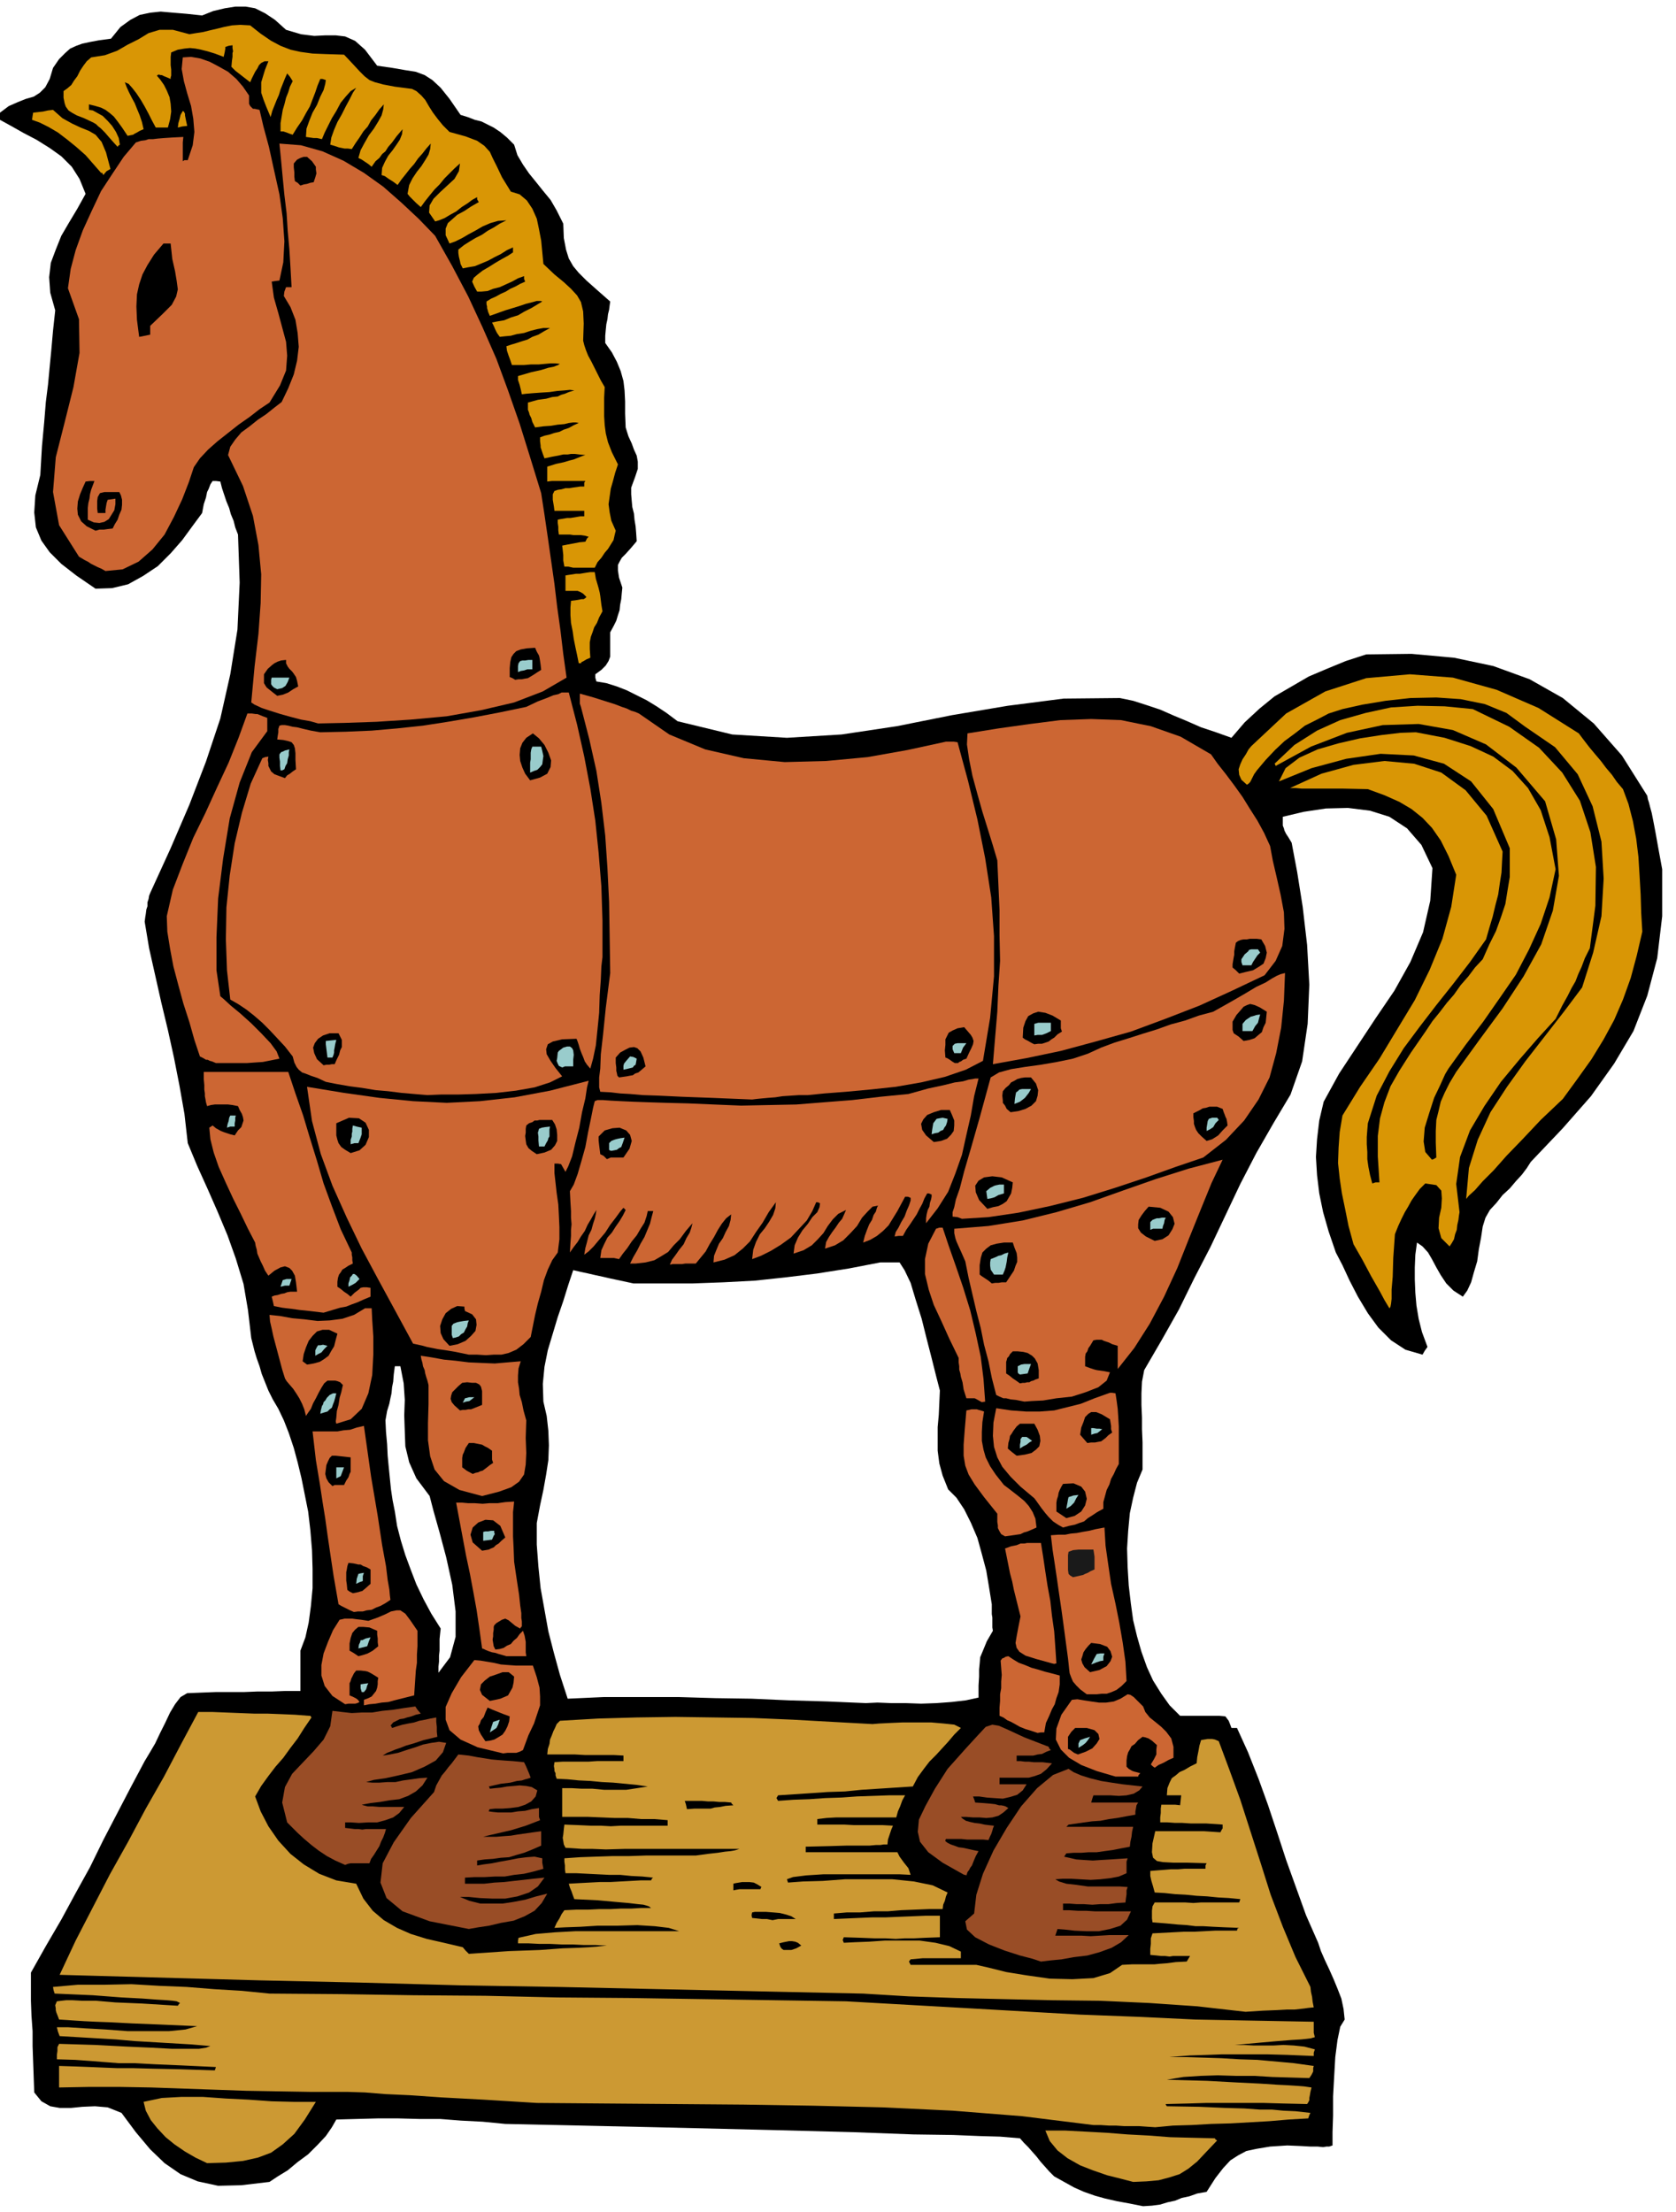
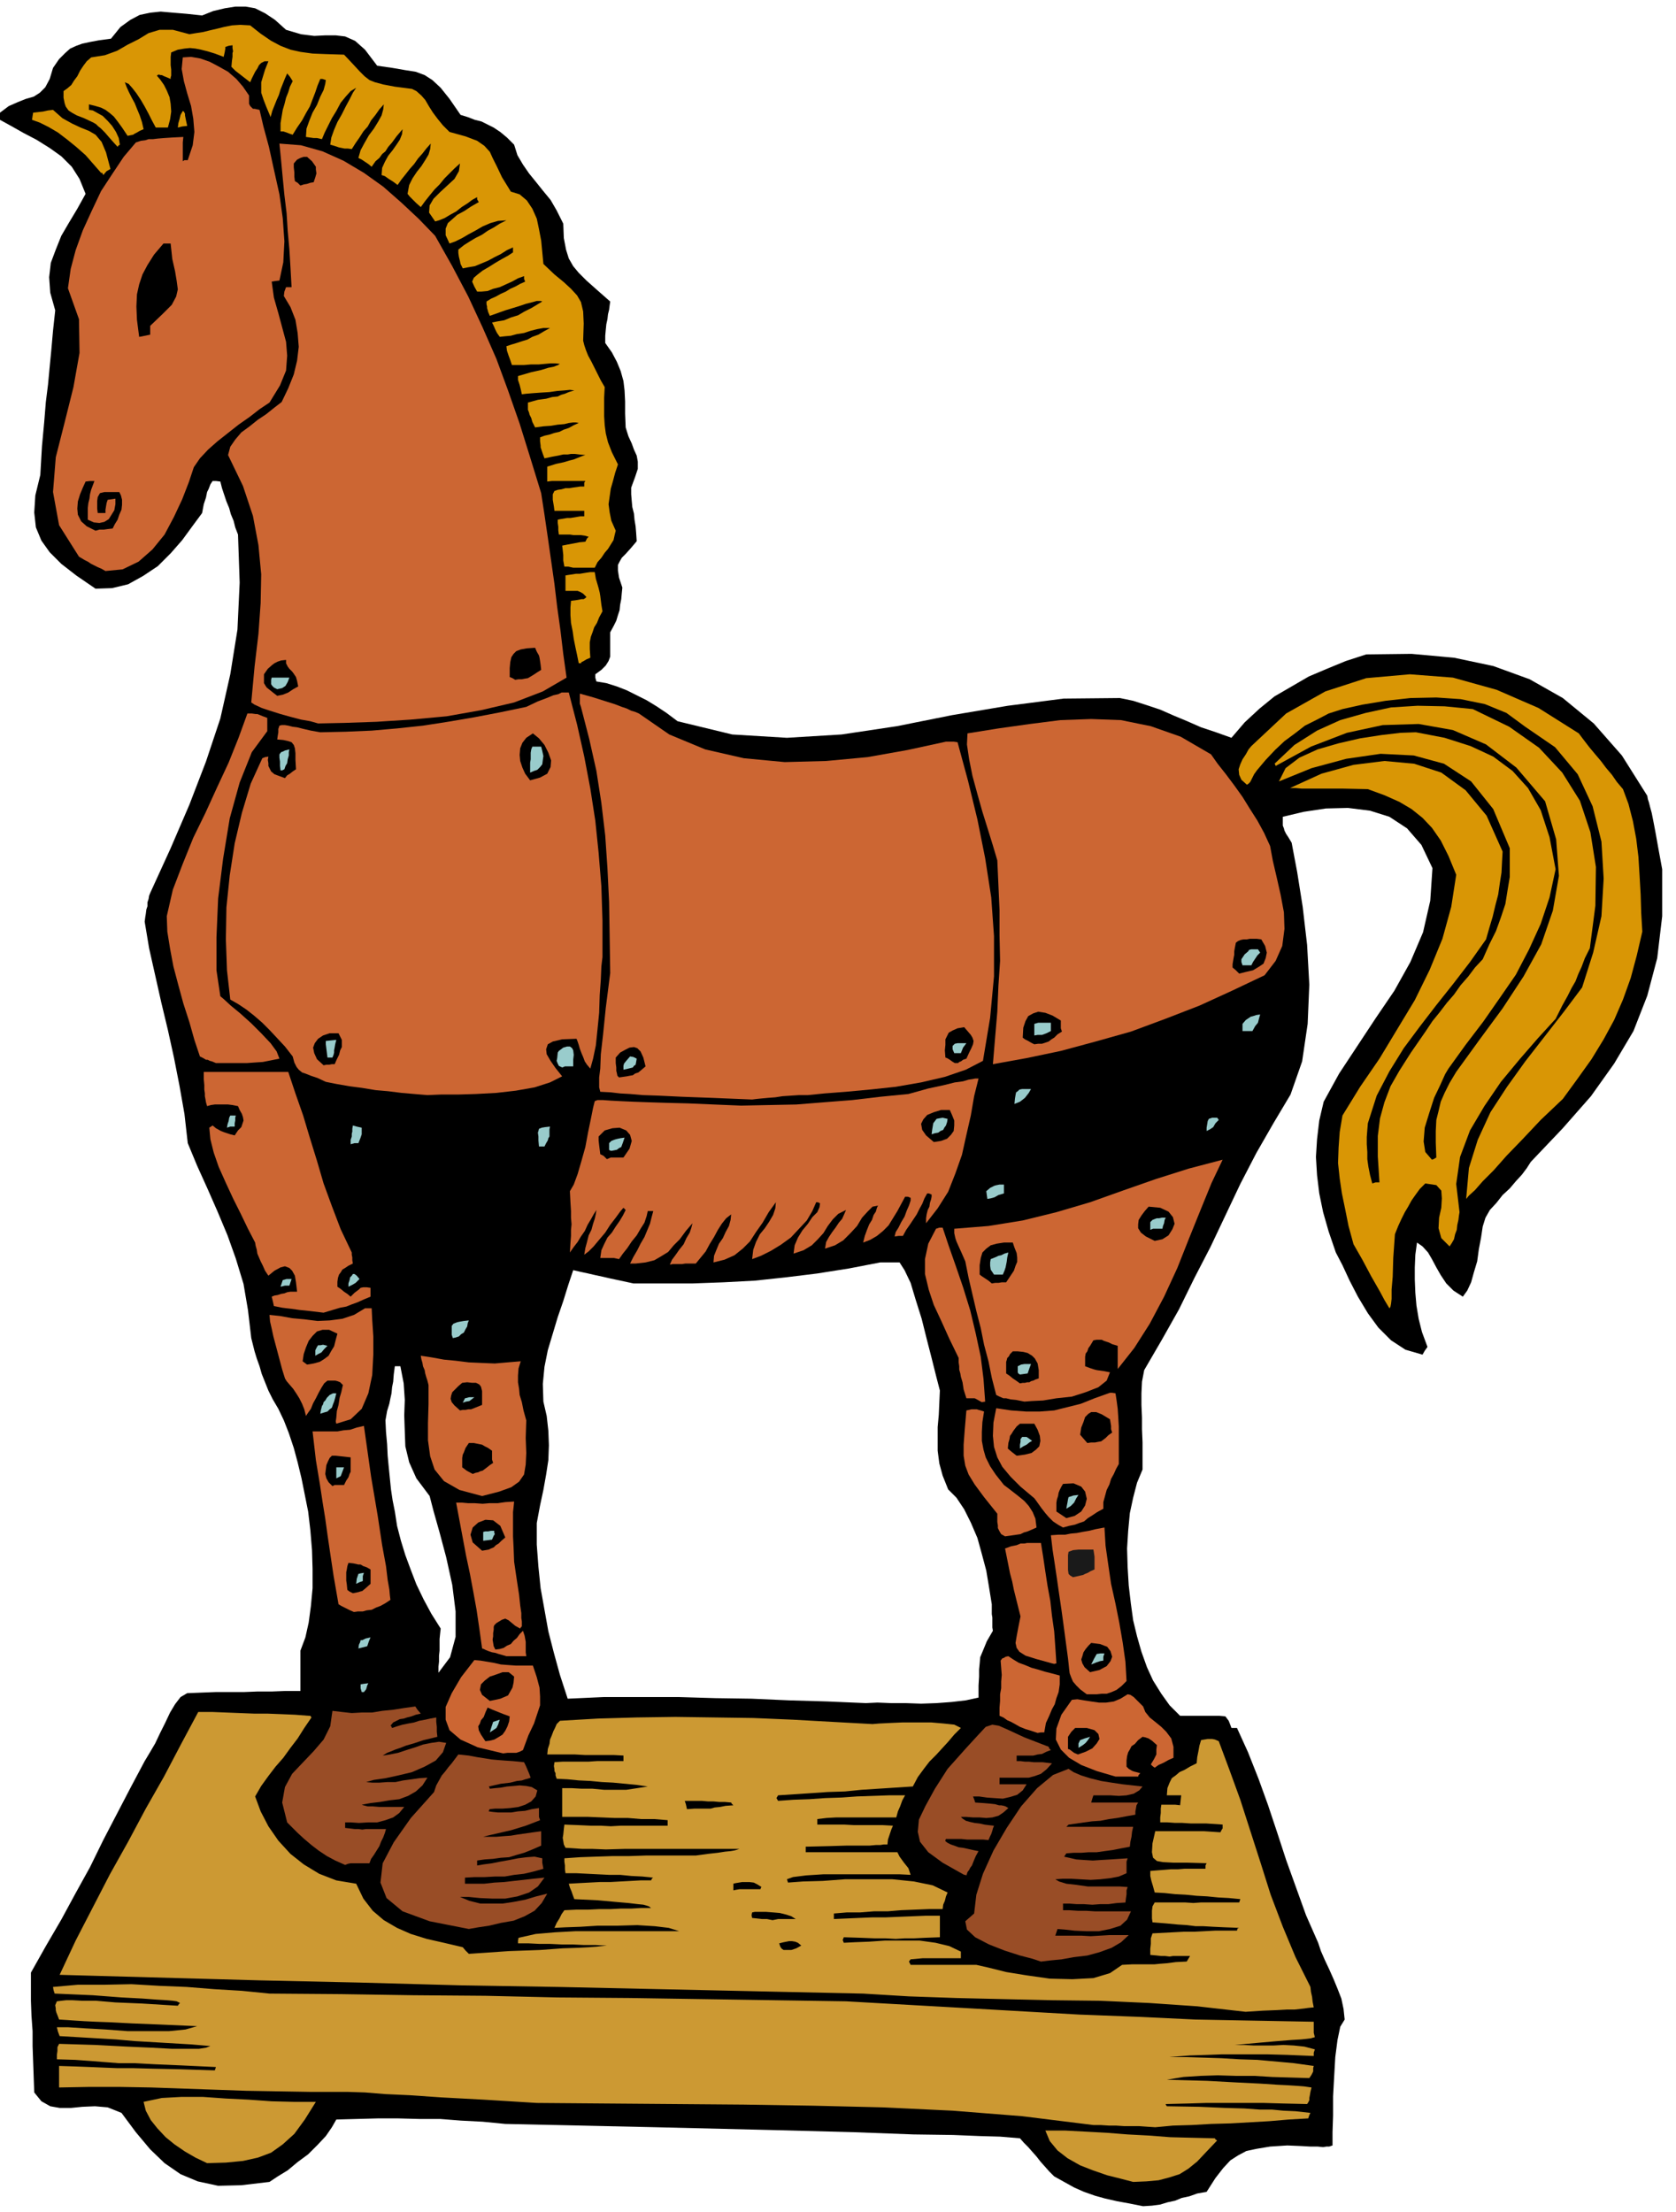
<svg xmlns="http://www.w3.org/2000/svg" width="490.455" height="647.129" fill-rule="evenodd" stroke-linecap="round" preserveAspectRatio="none" viewBox="0 0 3035 4005">
  <style>.brush1{fill:#000}.pen1{stroke:none}.brush3{fill:#994d26}.brush4{fill:#c63}.brush5{fill:#9cc}.brush7{fill:#d99605}</style>
  <path d="m2070 3995-25-5-22-4-22-5-18-5-20-7-18-8-18-10-18-10-9-9-8-9-8-9-7-9-8-9-7-8-8-8-7-8-36-3-36-1-49-2-72-1-107-4-151-4-208-5-273-6-41-4-39-2-38-3h-38l-38-1h-37l-38 1-37 1-8 14-11 16-15 16-17 17-19 14-18 15-18 11-15 10-51 6-42 1-37-8-31-13-29-20-26-25-26-31-26-35-25-10-23-2-23 1-20 2h-21l-17-3-16-9-13-16-1-28-1-28-1-28v-27l-2-28-1-27v-51l27-48 28-48 26-48 26-47 24-49 25-48 25-48 25-47 9-15 10-17 9-19 9-18 9-19 9-15 10-13 12-7 25-1 26-1h51l25-1h26l25-1h27v-73l9-24 6-27 4-30 3-32v-35l-1-34-3-36-4-34h157l4 26 7 27 8 26 10 27 10 26 13 27 14 26 17 27-1 9-1 10v21l-1 9v11l-1 9v11l21-28 10-37v-46l-6-48-11-50-12-45-11-39-7-27-24-32-13-29-7-29-1-27-1-29 1-28-2-30-6-31h-10l-2 15-1 13-2 10-1 11-2 9-2 10-4 13-3 17 1 21 2 22 1 21 2 21 2 20 2 20 3 20 4 20H558l-6-30-6-30-7-29-7-26-9-27-9-23-10-21-10-17-8-16-6-15-6-15-4-14-5-14-4-13-3-12-3-12-6-51-8-47-14-46-15-42-18-43-18-41-19-42-17-41-6-53-9-51-10-51-11-50-12-50-11-49-11-49-8-48 1-8 1-6 1-8 2-6v-7l2-6 1-6 2-5 37-81 34-79 30-78 26-78 18-80 13-81 4-85-3-87-5-13-3-12-5-12-3-11-5-12-4-12-4-12-3-12-8-1h-6l-4 6-3 8-3 6-2 10-4 12-3 16-17 23-19 26-21 24-23 23-27 18-27 15-29 7-30 1-35-24-27-21-21-21-15-21-10-24-3-27 2-31 9-37 3-52 4-43 3-37 4-32 3-32 3-31 3-34 4-37-9-32-2-28 3-26 9-24 10-25 14-24 15-25 15-27-11-27-14-22-19-19-21-15-24-15-23-12-23-13-20-11v-13l16-12 16-7 15-6 14-4 11-7 10-10 8-15 6-20 11-16 11-11 9-8 11-5 11-4 14-3 16-3 22-3 17-21 18-13 17-9 19-4 19-2 23 2 24 2 28 3 20-8 21-5 19-3h19l17 3 18 9 18 12 20 18 27 8 24 3 20-1h19l17 2 18 8 18 16 22 29 28 4 23 4 19 3 16 6 14 9 15 14 16 20 20 29 13 4 13 5 12 3 12 6 10 5 12 8 12 10 13 13 6 19 10 17 11 16 13 16 12 15 14 17 11 19 12 24 1 26 4 21 5 16 8 14 10 12 14 14 18 16 25 22-1 7-1 8-2 8-1 9-2 9-1 10-1 11v13l12 17 9 17 7 17 5 18 2 17 1 20v22l1 25 5 16 6 13 4 11 5 11 2 11v13l-5 15-7 19v12l1 12 1 11 3 12 1 11 2 12 1 12 1 15-11 13-9 10-7 7-4 7-3 6v10l2 13 6 18-1 10-1 11-2 10-1 10-3 9-3 10-5 10-6 11v44l-3 8-5 8-8 8-11 8v6l2 7 18 3 19 6 18 7 18 9 18 9 18 11 18 12 20 15 99 24 99 6 99-6 100-15 100-20 101-17 101-13 102-1 24 5 25 8 24 8 25 11 24 10 25 11 27 9 28 10 24-28 27-25 27-22 31-18 31-18 33-14 34-14 37-12 82-1 77 7 71 15 66 24 60 34 56 46 51 58 46 73 1 6 2 6 2 8 3 11 3 15 4 21 5 28 7 38v85l-9 76-18 68-25 64-35 59-42 59-51 58-58 61-7 11-9 12-11 12-11 13-13 12-11 14-12 13-8 14-5 16-3 20-4 21-3 22-6 20-5 18-7 15-8 11-17-11-13-13-10-15-8-14-8-15-7-12-10-11-10-7-3 22-1 23v22l1 24 2 23 4 24 6 24 10 27-5 7-4 7-31-9-26-17-23-23-19-26-18-30-15-29-13-28-12-23-13-38-10-35-7-34-4-33-2-33 2-32 4-34 8-34 28-51 33-50 33-50 34-50 29-52 23-54 13-57 4-59-20-42-26-30-32-21-35-11-40-5-40 1-40 6-38 9v16l2 5 1 4 3 6 4 6 6 10 10 53 10 63 8 69 4 72-3 71-10 68-21 60-31 52-31 54-29 56-27 57-27 57-29 56-28 57-31 55-32 55-4 21-1 21v21l1 23v21l1 24v49l-10 24-7 27-6 28-3 32-2 32 1 34 2 33 4 34h-252l-5-31-5-30-8-30-8-29-12-28-12-24-14-21-15-15-10-25-6-22-3-23v-43l2-22 1-22 1-22-7-27-8-32-9-35-9-36-11-35-9-30-11-23-9-14h-35l-57 11-57 9-57 7-56 6-57 3-55 2h-108l-14-3-14-3-14-3-13-3-14-3-13-3-14-3-13-3-9 27-9 29-10 29-9 30-9 30-6 30-3 31 1 32 6 26 3 27 1 26-1 27-4 26-5 28-6 28-6 32v39l3 40 4 39 7 39 7 39 10 39 11 40 14 43 66-3h134l67 2 66 1 68 3 69 2 70 3 21-1 24 1h27l28 1 28-1 27-2 26-3 23-5v-22l1-16v-13l1-10 1-12 5-12 7-17 11-19-1-6v-18l-1-6v-18h252l4 29 7 29 8 28 10 28 11 24 15 24 15 21 19 19h71l11 1 3 4 3 4 2 5 3 8h10l20 44 19 48 17 47 17 51 16 49 18 50 18 50 22 50 5 15 7 16 8 17 8 18 7 17 7 18 4 19 2 19-8 13-5 24-4 31-2 35-2 36v35l-1 30v24l-3 1-3 1h-5l-6 1-10-1h-13l-18-1-24-1-31 2-24 4-19 4-15 8-14 9-13 14-14 18-16 25-17 3-14 5-14 3-12 5-14 3-13 4-15 2-16 1z" class="pen1 brush1" />
  <path d="m2052 3951-23-6-24-6-26-9-23-9-23-13-18-14-14-17-8-19h36l38 2 37 2 38 3 38 2 39 3 39 1 42 1 1 2 3 2-19 20-17 18-16 13-16 10-19 6-19 5-22 2-24 1zm-1677-34-21-10-19-11-19-13-16-13-15-16-12-15-9-17-4-16 33-7 36-2h38l42 3 41 2 42 3 40 1h40l-20 32-19 26-21 19-21 15-24 9-27 6-31 3-34 1zm1717-65-15-1-14-1h-27l-15-1h-13l-15-1h-13l-129-16-126-10-126-6-126-3-126-2-125-1-126-1-124-1-97-6-75-4-58-4-44-2-37-3-31-1h-66l-60-1-58-1-58-2-57-2-57-2-57-1h-56l-54 1v-39l31 1 26 1 23 1 25 1h29l37 1 48 1 63 2 1-3 1-3-63-3-47-2-37-2h-29l-26-2-25-2-28-2-33-1v-8l1-7v-7l3-6 66 2 57 3 45 2 37 2h48l13-2 8-3-35-3-34-2-34-2-34-2-34-3-34-2-34-2-34-2-3-8-2-8h21l31 2 36 2 40 3h75l30-3 21-6-68-3-50-2-38-2-27-1-21-1-16-1-14-1-16-1-3-8-2-5-1-4v-3l-1-6 3-7 8-1 9-1h11l18 1h25l35 3 48 2 65 4 2-3 2-2-6-3-7-1-11-1-17-1-27-2-38-2-52-4-69-3-2-6-1-6 45-4h48l49-1 51 3 49 2 50 4 50 3 50 5 130 1 131 2 130 1 131 3 130 1 131 2 130 2 131 2 106 6 106 6 105 6 105 6 105 4 106 5 106 2 108 2v20l2 8-4 1-3 1-8 1-10 1-17 1-25 2-34 3-44 4h16l18 1h36l18-1 19 1 19 2 19 5-2 6v6l-48-2-37-1h-81l-26 1-32 1-38 3h31l33 1 31 1 33 2 32 1 33 3 33 3 36 5-1 4v6l-3 6-4 6-34-1-33-1-33-2h-33l-33-1-31 1-31 2-30 5 73 2 55 3 41 2 30 2 20 1 16 1 13 1 14 2-2 8-1 6-1 5v4l-2 4-2 3-44-1-35-1h-104l-32 1-41 1v1l2 3 59 1 46 2 35 1 28 2h22l21 2 22 1 27 3-2 4-2 6-35 2-35 3-35 2-35 2-36 1-35 2-34 1-32 3zm164-209-88-10-87-6-88-4-87-1-88-2-86-2-86-3-83-5-184-4-183-4-182-4-181-3-182-5-181-4-181-5-181-5 29-62 31-60 31-60 33-59 32-60 33-58 31-59 31-58h25l25 1 25 1 26 1h24l26 1 24 1 26 2h2l2 3-13 19-12 19-13 17-13 18-14 16-13 17-13 18-11 19 10 27 14 27 18 26 22 24 24 19 28 17 31 12 36 6 13 27 17 22 20 17 24 14 25 11 29 9 31 7 34 8 5 6 6 6 73-5 56-2 41-3 29-1 19-1 13-1 9-1 10-1-21-1h-21l-20-1h-20l-21-1h-19l-20-1h-19v-5l1-5 31-7 35-3 37-2h188l-19-6-25-3-32-2-35 1h-36l-32 2-28 1-19 1 4-9 5-8 4-8 5-7 21-1h22l20-1h21l19-1h19l17-1h18l-4-3-3-1-7-2-10-1-17-2-23-2-33-3-42-2-3-8-2-6-3-7-2-7 18-1 19-1 19-1h19l18-1 19-1 18-1h19l2-4 2-1-20-2-20-1-20-2h-20l-20-1-20-1-20-1h-19l-1-7v-7l-1-7v-6l29-2 29-1 30-1h30l30-1h90l22-3 18-2 13-2 10-1 6-1 4-1 3-1 3-1h-207l-35 1-25-1h-18l-15-1-15-1-3-6-1-6-1-6 1-6 1-10 1-8 26 1 22 1h18l18 1 18-1h85v-10l-24-2h-24l-24-2h-24l-24-1-24-1h-47v-52h17l18 1h20l21 2h40l20-3 19-3-21-3-21-2-21-2-20-1-21-2-21-1-20-2-20-1-2-6v-4l-2-4v-3l-1-6 1-7 15-1h47l15-1h48v-10l-18-1h-52l-18-1h-50l1-10 3-9 1-8 3-7 3-8 3-6 3-7 6-6 69-4 70-2 70-1 71 1 70 1 71 3 72 4 73 4 12-1 20-1 23-1h51l23 2 19 2 12 6-12 12-11 13-11 12-11 12-12 12-10 13-11 15-9 17-31 2-31 2-31 2-30 3-31 1-30 2-30 2-30 2-3 5 3 5 28-2 29-1 28-2 30-1 28-2 29-1 29-1h29l-5 9-4 11-4 9-3 11h-108l-18 1-17 2v10h49l18 1h52l18 1-3 7-3 9-3 9-1 9h-7l-6 1h-8l-11 1h-41l-33 1-42 1v10h166l4 8 8 11 4 5 4 5 2 6 2 6-20-1h-138l-31 2-24 3-11 4 1 3 1 3 27-2 36-1 40-3h86l39 4 34 7 27 13-3 7-2 8-3 7-1 8h-25l-25 1-25 1-24 2h-25l-25 2h-24l-24 2v10l23-1 23-1 24-1h24l24-1 25-1 24-1h25v39l-27 1-20 1h-17l-16 1-18-1h-20l-25-1-31-1-2 5 2 5 20-1 26-1 29-2h62l29 4 25 6 21 10v12h-69l-11 1-11 1-3 4 3 6h119l22 5 32 8 37 6 42 6 41 1 38-2 30-9 22-15 19-1h40l10-1 13-1 15-2 20-1 3-5 3-5h-31l-6 1-8-1h-7l-9-1-11-1v-11l1-9v-10l3-9 19-1 19-1 19-1h19l19-1 19-1h39l1-4 3-1-27-1-21-1-17-1h-14l-16-2-16-1-21-2-25-2-1-7v-14l1-8 4-7h55l15 1 14-1h69l1-3 1-3-21-2-19-1-20-2-19-1-20-2-19-1-19-2-18-1-3-11-3-10-2-9v-9l12-1 13-1 12-1h13l12-1h38v-6l2-4-35-1h-25l-19-1-11-2-7-6-2-10 1-16 5-22h88l15 1 15 1 2-4 2-3v-7l-15-1-15-1h-28l-15-1h-13l-14-1h-13v-9l1-8v-8l1-7h25l9 1 1-9 1-9h-26l1-13 4-10 4-8 7-5 7-6 9-4 10-6 12-6 1-11 2-10 2-11 3-10 6-1 6-1h8l5 1 7 3 19 51 20 55 18 56 19 59 18 57 22 58 23 55 27 54 1 9 2 9 1 9 2 10-10 1-7 1-9 1-9 1h-14l-18 1-25 1-31 2z" class="pen1" style="fill:#c93" />
  <path d="m1885 3552-15-5-23-6-28-9-28-11-25-13-15-14-3-15 16-14 4-34 12-38 19-42 24-41 26-39 29-33 29-24 28-11 9 6 14 6 16 5 20 5 19 3 20 3 18 2 18 2-6 7-10 6-13 3-14 1-15-1h-31l-2 6-2 7h85l-3 5-1 6-1 5v6l-17 3-16 3-15 2-15 3-15 1-15 2-14 2-14 2-2 2-2 2h121l-2 9-1 9-2 9-1 9-16 3-15 3-15 2-14 2h-15l-13 1h-14l-13 1-2 3-2 3 9 2 13 3 14 1 16 1 15-1 17-1 15-1 16-1-2 6v21l-14 6-16 3-18 2-17 1-18-1-17-1h-16l-13 1 7 4 13 4 18 2 21 3h58l14 1-2 6v7l-1 7-1 8-16 1-15 2h-15l-14 1-15-1h-13l-13-1h-12v12h12l15 1h15l16 1h65l-7 15-12 11-19 6-20 4h-23l-21-1-18-2-13-1-2 6-2 6h47l17 1 17-1 17-1h35l-14 13-17 10-22 8-22 6-25 3-22 4-21 2-16 2z" class="pen1 brush3" />
  <path d="m1419 3531-3-2-1-1-2-3-2-6 8-2 10-2h5l6 1 5 2 6 5-9 5-9 3h-14z" class="pen1 brush1" />
  <path d="m849 3493-71-14-49-18-29-24-11-28 4-35 20-38 31-44 42-47 4-12 5-9 5-9 6-7 6-8 6-7 6-8 6-8 19 2 16 3 13 2 12 2 11 1 13 1 15 1 20 2 3 6 3 7 3 7 3 8-3 1-3 1-4 1-6 2-9 1-12 3-17 2-22 5 1 1 1 3 9-1 11-1 11-2 12-1 11-1 12 1 10 2 10 6-3 11-8 9-11 6-12 4-15 2-14 1h-13l-10 1-1 1-1 3 7 1 10 1h24l12-2 13-1 12-3 13-2v16l2 6-13 5-13 5-13 4-13 4-13 3-13 3-13 3-12 3h24l12-1 14-1 12-2 14-2 14-2 15-2v26l-16 7-15 6-14 4-13 4-15 1-14 2-15 1-14 2v9l12-2 15-2 15-3 17-3 15-3 16-2 14-1 14 3v8l2 11-18 5-17 4-18 2-17 3h-18l-18 1h-18l-18 1v11h35l18-2 18-1 17-2 18-2 18-2 20-2-12 16-16 11-21 7-22 4h-23l-23-1-20-2h-16l17 7 20 5h40l20-3 21-4 20-6 20-5-10 17-13 14-18 10-20 8-23 4-21 5-20 3-17 3z" class="pen1 brush3" />
  <path d="m1399 3477-10-2h-9l-9-1-9-1-1-5 1-5 5-1h20l13 1 12 1 12 3 9 3 8 5h-32l-10 2zm-71-54v-12l4-1 6-1 6-1h13l8 1 6 3 8 5-1 1-1 3h-38l-6 1-5 1z" class="pen1 brush1" />
  <path d="m1746 3395-39-22-26-19-15-19-4-18 2-22 12-25 17-31 23-36 33-37 22-24 14-15 12-4 12 2 18 8 28 13 44 17 1 3 3 3-8 3-8 4-8 1-8 2h-30v10h7l8 1h7l9 1h16l8 1 9 1-10 11-10 8-11 4-11 3h-53v12h49l-7 11-10 8-13 4-13 3-15-1-14-1-14-2h-11l2 5 2 6 15 1 12 1 9 1 7 2h4l5 1 3 1 5 3-9 8-9 6-11 3-11 1-12-1h-12l-12-1h-10l3 3 6 4 7 2 9 2 9 1 9 2 8 1 9 1-2 5-1 4-1 3-1 3-2 4-3 7-10-1h-29l-10-1h-28l-1 2v2l4 3 6 3 6 2 8 3 8 1 9 2 9 2 10 2-5 9-3 7-2 5-2 5-3 4-2 4-3 4-2 6-2-1h-2zm-1121-18-18-8-15-8-15-10-13-10-13-11-12-11-10-10-9-9-9-36 5-28 13-24 19-20 20-21 18-21 12-24 4-28 17 2 18 2 18-1h19l18-3 20-2 19-3 21-3 4 6 6 7-9 2-8 3-8 2-6 2-7 1-6 3-6 3-5 6h1l2 4 9-3 10-3 10-2 11-2 9-3 11-2 9-2 11-2v8l1 9v9l1 9-25 6-18 6-14 4-10 4-9 3-7 3-8 3-8 5 13-2 15-3 15-5 16-5 14-5 15-3 14-2 13 2-6 17-13 15-20 11-23 10-25 6-23 5-21 3-14 4 11 1h13l14-1h15l14-3 15-2 14-2 15-1-9 14-12 11-14 8-16 6-18 2-17 3-17 2-16 3 3 1 8 2h9l12 1h45l-9 11-11 8-14 5-15 4h-17l-16 1-14-1h-11v10l9 1 8 1h7l7 1 7-1h36l-2 7-3 8-4 8-3 8-5 8-5 8-5 7-3 8h-34l-5 1-5 2z" class="pen1 brush3" />
  <path d="m1244 3276-2-9-2-6h31l11 1h10l11 1h10l11 1 1 2 3 3-14 1-10 2-10 1-7 2h-29l-14 1z" class="pen1 brush1" />
  <path d="m2020 3217-34-10-28-11-22-13-15-15-9-18 1-20 9-25 19-27 10-1 12 2 13 2 14 2h13l14-2 12-5 13-8 5 1 6 4 7 7 10 10 4 10 8 10 10 8 11 9 9 9 9 12 4 15v20l-9 4-9 5-9 4-7 5-4-3-3-3 6-10 4-8v-9l1-8-9-8-6-4-6-2-5-1-8 6-6 7-6 4-3 6-3 5-2 7-1 8v11l4 4 5 3 2 1 3 1 4 1 7 2-3 3-1 3h-41z" class="pen1 brush4" />
  <path d="m1952 3177-7-3-4-3-4-3-3-1v-22l2-3 4-6 7-7h21l14 4 7 7 2 9-5 8-8 9-12 6-14 5z" class="pen1 brush1" />
  <path d="m911 3175-46-11-31-14-20-17-7-19v-23l11-25 17-29 24-31 11 1 12 2 12 2 13 3 13 1 14 1h31l7 21 5 19 1 16v16l-5 15-6 18-10 21-10 27-6 3-6 2h-16l-8 1z" class="pen1 brush4" />
  <path d="M1953 3165v-8l3-6 8-3 10-3-4 6-4 5-5 4-8 5z" class="pen1 brush5" />
  <path d="m879 3153-8-12-4-8-1-7 3-5 2-6 5-6 3-8 4-9 9 4 10 4 10 4 11 4-1 9-3 9-4 8-5 7-8 5-7 4-8 2-8 1z" class="pen1 brush1" />
  <path d="m1879 3138-12-4-10-3-10-4-7-4-9-5-7-3-7-5-7-3v-15l1-12v-12l2-11v-12l1-12-1-13-1-13 3-4 3-1 3-2 5-1 9 6 10 6 11 4 12 5 11 3 13 4 12 3 15 4v16l-2 14-4 11-3 11-5 9-5 12-6 13-3 17h-6l-6 1z" class="pen1 brush4" />
  <path d="m887 3137 3-10 3-9 6-2 6-2-3 9-3 6-6 4-6 4z" class="pen1 brush5" />
-   <path d="m625 3086-23-15-14-18-6-19v-19l4-21 8-21 9-21 12-19 5-1 4-1h14l7 1 9 1 13 2 17-6 14-6 10-5 10-2h7l9 6 9 12 13 19v28l-1 15v15l-2 14-1 15-1 15-1 15-12 3-12 3-12 3-11 3-12 1-11 2-11 1-10 2v-10l8-3 6-3 4-5 4-5 2-6 1-6v-6l1-6-8-5-5-3-6-3-4-1-9-1h-8l-4 5-3 6-2 4-1 4-2 4v22l5 2 4 2 2 1 3 2 2 2 2 3-4 2-4 1h-12l-6 1z" class="pen1 brush4" />
  <path d="m887 3080-14-11-4-9 2-10 7-7 9-7 12-4 11-4h11l4 3 6 5-1 11-2 9-4 7-4 7-7 3-7 3-9 2-10 2z" class="pen1 brush1" />
  <path d="m1968 3068-12-9-7-7-6-7-3-7-3-8-1-8-1-10-1-9-4-30-4-30-4-29-4-27-4-28-4-27-4-26-3-26 14-1h12l10-2 11-1 10-2 12-2 12-3 16-3 2 33 5 35 5 34 8 36 7 35 6 35 5 35 2 35-9 9-9 7-9 4-9 3h-9l-9 1h-18z" class="pen1 brush4" />
  <path d="m655 3064-2-7v-7l6-1 8-1-2 4-2 7-4 5h-4z" class="pen1 brush5" />
  <path d="m1974 3028-10-9-4-7-2-7 2-6 2-7 4-6 5-6 5-5 16 2 13 5 6 8 3 10-3 8-7 9-13 7-17 4z" class="pen1 brush1" />
  <path d="m1905 3012-29-8-19-6-11-7-5-7-2-9 2-12 3-16 4-20-4-16-4-16-4-16-3-15-4-15-3-15-3-15-3-15 11-4 10-2 7-3h7l5-1h25l4 25 4 27 4 26 5 27 3 27 4 28 2 28 2 30-4 1-4-1z" class="pen1 brush4" />
  <path d="m1976 3014 5-10 5-9 7-1h7l-2 6v7l-6 1-6 2-5 2-5 2z" class="pen1 brush5" />
  <path d="m649 2999-9-6-7-4v-13l2-10 3-9 5-6 6-5h9l11 1 14 6v7l1 7v7l1 7-10 8-9 5-9 3-8 2z" class="pen1 brush1" />
  <path d="m917 2999-7-2-7-2-6-2-6-1-6-2-5-2-4-2-3-1-5-36-5-34-6-33-6-32-7-33-6-32-6-32-6-32h11l11 1h12l14 1 12-1h15l14-2 16-1-1 10-1 9v44l1 20 1 26 5 34 4 26 2 19 2 14v9l1 6v9l-2 2-1 2-9-5-6-5-6-5-6-3-6 2-5 3-5 3-4 4-1 3v5l-1 6v6l-1 6 1 6 1 6 3 6 8-1 7-2 6-4 7-3 5-6 6-5 5-7 6-6 3 9 2 11v19l1 7h-36z" class="pen1 brush4" />
  <path d="m649 2985 1-7 2-4 1-4h3l6-3 9-2-3 7-3 9-8 2-8 2z" class="pen1 brush5" />
  <path d="m641 2919-7-3-4-2-4-2-2-1-6-3-5-3-9-52-6-40-5-34-4-29-5-31-5-33-7-42-6-52h45l11-2 12-1 12-4 13-3 13 92 12 71 8 53 7 38 3 25 3 17 1 11 1 8-9 6-9 5-8 3-8 4-9 1-7 2h-9l-7 1z" class="pen1 brush4" />
  <path d="m639 2885-6-3-4-3-1-10-1-7v-15l1-5 1-6 2-6 9 1 9 2h4l5 3 6 2 7 4v26l-9 8-6 5-4 1-3 1-5 1-5 1z" class="pen1 brush1" />
  <path d="m645 2868 1-9 3-9 4-1 6-1-2 6v9l-6 2-6 3z" class="pen1 brush5" />
  <path d="m1943 2856-5-3-3-3-1-7v-27l1-6 8-3 10-1h27l1 6 1 7v23l-7 3-5 3-5 2-4 2-9 2-9 2z" class="pen1" style="fill:#1a1a1a" />
  <path d="m873 2808-17-15-4-14 4-13 10-9 13-5 14 1 13 10 9 21-7 6-5 5-5 3-4 4-5 2-4 2-6 1-6 1z" class="pen1 brush1" />
  <path d="M875 2790v-16l4-1h5l5-1h6v3l1 3-2 3-3 7-8 1-8 1z" class="pen1 brush5" />
  <path d="m1820 2782-7-4-3-5-3-6v-5l-1-6v-15l-24-30-17-23-11-18-6-16-3-18v-20l2-27 3-35 5-1 4-1h10l3 1 4 1 6 2-3 19-1 18v16l3 16 4 14 8 16 10 15 15 19 8 6 9 7 9 7 11 9 8 9 7 11 5 12 2 16-9 4-7 3-7 2-6 3-7 1-7 1-7 1-7 1z" class="pen1 brush4" />
  <path d="m1925 2766-9-5-9-6-8-8-6-7-7-9-5-7-5-7-3-4-25-21-18-18-15-18-9-17-6-19-2-20 1-24 5-26 27 4 27 2h25l26-2 24-6 24-6 25-10 28-10h4l6 1 2 13 2 15 1 15 1 17v68l-5 9-4 9-5 9-3 10-5 10-3 11-3 11v12l-11 6-9 6-8 5-7 6-9 3-8 3-10 2-11 3z" class="pen1 brush4" />
  <path d="m1931 2749-9-6-9-6v-16l1-6 2-6 1-6 2-5 3-6 3-5 19-1 14 6 7 9 3 13-3 12-7 11-12 8-15 4z" class="pen1 brush1" />
  <path d="m1931 2732 1-6 1-5 1-6 1-4 9-3 9-1-4 6-4 8-6 6-8 5z" class="pen1 brush5" />
  <path d="m873 2709-41-11-28-16-17-21-8-24-4-29v-31l1-34v-35l-2-8-2-6-2-7-1-6-3-7-1-6-2-7-1-6 20 3 22 4 21 2 24 3 23 1 24 1 23-2 24-2-4 13-1 13v12l2 12 1 11 4 13 3 15 5 18-1 32 1 27-1 21-3 18-9 13-14 10-22 8-31 8z" class="pen1 brush4" />
  <path d="m602 2691-7-7-4-7-2-8 1-8 1-8 3-7 3-6 4-4h7l9 1 9 1 9 1v26l-2 4-2 6-4 6-4 8h-17l-4 2z" class="pen1 brush1" />
  <path d="M609 2677v-20h14l-3 8-3 8-4 2-4 2z" class="pen1 brush5" />
  <path d="m856 2669-11-6-8-6v-17l1-6 2-4 3-8 6-9h9l10 2 5 1 5 3 6 3 7 5v16l2 6-6 4-5 4-4 3-4 3-4 1-4 2-5 1-5 2zm985-33-9-7-7-6 1-10 2-7 1-6 3-4 3-5 3-4 3-4 6-5h26l6 11 4 11 1 9-2 10-6 6-8 6-12 3-15 2z" class="pen1 brush1" />
  <path d="M1847 2623v-7l1-5v-5l3-4h8l3 2 7 5-5 3-5 4-6 3-6 4z" class="pen1 brush5" />
  <path d="m1969 2613-7-8-6-7 2-13 4-10 3-9 6-6 5-3h9l10 4 15 9 1 6 1 6v6l2 6-7 5-5 5-4 3-4 3-6 1-5 1h-7l-7 1z" class="pen1 brush1" />
-   <path d="M1976 2598v-12h4l6 1h5l5 1-5 4-4 3-5 1-6 2z" class="pen1 brush5" />
  <path d="m609 2578-1-4 1-7 1-12 3-11 2-13 3-10 2-9 1-4-5-5-5-2-4-1h-14l-6 5-5 8-5 9-5 10-5 9-4 10-5 7-4 6-3-12-4-10-5-10-5-8-6-9-6-7-6-7-3-5-5-16-4-15-4-15-4-15-4-15-3-14-3-13-1-12 19 2 22 4 22 2 24 3 22-1 23-3 21-7 20-12h12l1 21 2 30v33l-2 37-7 33-12 28-20 19-26 8z" class="pen1 brush4" />
  <path d="m580 2560 1-6 1-4 1-4 2-3 1-4 3-3 3-5 5-5 6-3h6l-2 8-2 7-2 5-2 6-4 3-4 4-7 2-6 2z" class="pen1 brush5" />
  <path d="m833 2554-10-9-5-6-2-6 1-6 2-6 5-5 6-6 7-6 9-1 9 1h7l6 3 3 4 2 8v25l-10 4-10 4h-5l-5 1h-5l-5 1z" class="pen1 brush1" />
  <path d="m838 2540 2-4 2-4 8-2h9l-5 4-4 3-6 1-6 2z" class="pen1 brush5" />
  <path d="m1776 2538-7-4-4-2h-15l-5-16-2-13-3-10-1-6-2-7v-6l-1-7v-8l-17-35-14-31-14-30-9-27-7-29v-27l6-28 14-27 6-2h6l11 33 13 37 13 38 13 42 10 42 9 42 5 40 3 41-6 1-2-1zm79 0-15-3-10-1-8-2h-5l-7-3-6-3-8-31-6-30-8-30-6-30-8-31-7-30-7-30-6-30-7-16-5-11-4-9-2-6-2-9v-8l62-5 62-10 61-15 61-18 59-21 60-21 60-19 61-16-20 42-20 49-21 52-21 53-24 52-26 49-28 44-30 38v-42l-10-3-6-3-6-2-3-1-4-2h-9l-6 1-3 5-3 5-3 4-2 6-3 4-1 6v17l8 3 9 3 4 1 7 1 7 1 10 2-6 15-15 12-23 9-25 8-28 3-24 4-21 1-13 1z" class="pen1 brush4" />
  <path d="m1847 2505-7-5-6-4-6-5-6-4v-21l1-3 1-4 3-3 2-4 5-5h9l10 1 8 2 8 5 5 5 5 9 2 12v15l-6 2-4 2-4 1-3 2h-4l-4 1h-4l-5 1z" class="pen1 brush1" />
  <path d="m1847 2489-3-2-1-2v-11l6-3 6-1h12l-3 8-3 9-7 1-7 1z" class="pen1 brush5" />
  <path d="m556 2471-4-3-4-3 2-13 4-12 5-12 7-9 8-8 10-3h12l15 7-3 11-3 12-5 8-5 9-8 6-8 5-11 3-12 2z" class="pen1 brush1" />
  <path d="M571 2455v-10l3-6 2-3h4l5-1 8 2-6 6-5 6-6 3-5 3z" class="pen1 brush5" />
-   <path d="m849 2453-24-5-18-3-14-2-10-2-10-2-7-2-9-2-9-2-32-59-31-57-30-56-27-56-26-58-21-57-16-60-9-62 67 11 64 9 61 6 61 3 60-3 63-7 64-12 70-18-3 12-3 20-6 25-5 28-7 27-6 25-7 18-5 10-4-7-4-7-6-1h-6v17l2 18 2 18 3 21 1 19 1 22v22l-3 24-10 14-8 17-7 19-5 21-6 21-5 21-4 20-4 20-13 13-13 10-14 6-13 3h-14l-14 1-16-1h-15z" class="pen1 brush4" />
  <path d="m814 2437-11-12-5-11-1-13 4-12 6-11 10-8 11-5 13 1v3l1 5 13 6 7 9 1 10-2 11-8 9-10 9-14 6-15 3z" class="pen1 brush1" />
  <path d="m820 2423-2-6v-16l3-4 5-2 3-1 5-1 6-1 9-1-2 5-1 6-3 5-3 6-5 3-4 4-6 2-5 1z" class="pen1 brush5" />
  <path d="m586 2377-25-3-19-2-14-2-9-1-8-1-5-1-5-1-5-1-2-9-2-8 5-2 6-1 6-2 6-1 5-2 6-1h12l-2-17-2-12-5-9-5-5-8-3-8 2-11 6-11 9-6-9-4-9-4-8-3-7-3-7-1-7-2-7-1-6-13-25-13-27-14-28-13-28-13-29-9-26-6-24-2-21 3-2 3-2 6 5 9 5 5 2 6 2 6 2 8 2 6-9 6-6 2-6 2-6-1-6-2-6-4-7-3-7-10-2-8-1h-24l-7 1-7 2-2-7-1-6-1-5v-5l-1-7v-8l-1-11v-13h153l13 39 14 40 12 40 13 42 12 41 15 41 16 42 20 42v4l1 5v5l1 6-8 4-6 4-5 3-3 5-3 4-2 6-1 7v9l6 4 6 5 6 4 6 5 7-7 8-6 3-3 5-1h6l7 1v16l-12 5-11 5-11 4-10 4-11 2-10 3-10 3-10 3z" class="pen1 brush4" />
  <path d="m2516 2369-9-15-8-15-8-14-8-14-8-15-8-15-8-14-8-14-9-33-6-30-6-29-4-27-3-28 1-28 2-28 5-30 32-52 35-51 32-53 32-53 27-55 23-56 16-58 9-58-14-34-14-28-16-23-17-18-20-16-22-13-27-12-30-11-46-1h-74l-11-1h-10l57-26 58-16 56-7 54 5 49 16 44 32 38 46 29 65-1 18-1 20-3 19-3 21-5 19-5 21-6 20-6 21-29 41-30 39-31 39-30 39-29 39-26 42-23 44-16 50-1 12-1 13v13l1 14v13l2 14 3 15 4 15 6-2h7l-3-47v-37l4-32 8-29 11-29 16-28 21-33 27-39 12-18 13-16 13-17 13-15 12-17 14-16 12-16 14-15 12-27 12-24 9-25 8-24 4-25 4-24v-52l-30-71-40-50-49-32-55-15-60-3-62 9-63 17-59 24 12-24 25-19 33-15 38-11 39-9 39-6 34-4 28-1 52 10 47 15 41 19 35 26 28 31 23 40 16 49 11 58-11 51-16 48-21 46-24 46-29 42-30 43-32 42-31 43-6 10-9 20-11 23-9 28-8 26-2 25 3 19 12 14 3-1 5-3-1-27v-21l1-20 4-16 4-17 7-16 9-18 12-20 42-58 42-57 38-58 32-58 21-61 11-63-5-66-20-69-52-61-55-42-60-26-62-11-65 2-65 14-65 25-64 35-1-3-1-1 36-34 41-26 42-19 46-13 46-10 48-3 49 1 51 5 66 32 54 38 42 45 32 51 19 57 10 63-1 70-10 77-9 18-6 16-6 13-5 13-7 12-7 14-10 18-12 24-32 35-33 38-34 41-30 44-26 44-18 48-7 49 6 51-1 6-1 8-2 9-1 9-3 8-2 9-4 7-4 6-15-15-5-18 1-19 4-18 1-17-1-14-9-10-20-3-10 10-8 11-7 10-6 11-6 10-6 12-6 13-6 15-3 43-1 34-2 23v17l-1 9-1 5-1 2-1 1z" class="pen1 brush7" />
  <path d="m508 2330 2-6 2-6 7-2h9l-2 6-2 6h-8l-8 2zm123 0v-6l2-6 1-5 3-3 2-3h3l4 3 5 6-4 4-3 3-5 3-8 4z" class="pen1 brush5" />
  <path d="m1796 2324-6-5-6-4-6-4-4-3v-17l2-13 3-10 7-7 8-6 11-3 13-2h16l3 9 4 10 1 8v8l-3 7-3 9-6 9-8 12h-8l-6 1h-6l-6 1z" class="pen1 brush1" />
  <path d="m1800 2308-6-9-1-7v-6l1-6 5-2 5-2 4-2 5-1 6-3 7-2-2 9-1 8-1 5-1 5-2 6-3 7h-16z" class="pen1 brush5" />
  <path d="M1151 2288h-10l6-12 7-12 6-12 7-12 5-12 5-12 3-12 3-11h-10l-2 9-4 12-7 11-7 12-9 11-8 12-8 10-7 10-9-2h-25l2-14 5-11 6-12 8-9 7-11 7-10 6-10 5-10-3-3-1-1-6 7-8 11-10 13-9 14-11 13-10 12-9 9-8 6 2-12 3-11 3-12 5-10 3-11 3-9 2-9 1-7-5 8-5 9-6 10-5 11-7 10-6 10-7 9-7 10 1-17 1-13v-11l1-10-1-12v-12l-1-16-1-20 7-12 7-19 7-24 7-25 5-27 5-24 4-20 3-12 5-2h10l14 1 19 1 22 1 28 1 32 1 39 1 47 2 49 2 49-1 51-1 50-4 51-4 51-6 51-5 36-10 28-6 20-5 15-2 10-3 7-1 5-1h6l-8 32-6 35-8 35-8 36-12 34-13 33-19 30-21 27v-9l1-7 2-8 3-6 1-7 2-6 1-5v-4l-5-2h-3l-5 9-4 10-5 9-5 10-6 9-6 9-7 10-6 11h-8l-7 1 2-8 5-8 5-10 6-10 4-11 4-9 3-9v-5l-5-2h-5l-7 13-7 13-8 13-8 13-10 10-11 9-12 7-13 5 3-12 4-11 4-10 5-8 3-9 4-6 2-7 2-4-10 2-9 9-10 11-9 15-12 13-13 13-15 9-18 6 2-12 5-9 6-9 6-8 6-9 6-7 4-9 3-7-14 7-10 10-9 12-8 13-10 11-11 11-15 9-18 6 2-15 6-14 8-13 10-12 8-12 9-9 4-9 1-7-4-2h-3l-7 16-10 17-14 15-15 16-18 13-18 11-18 9-16 6 2-17 5-14 7-14 9-11 8-12 7-12 4-12 1-11-13 18-11 19-12 17-11 17-13 13-15 12-18 8-20 5 1-12 4-10 5-12 7-10 5-11 6-11 3-11 1-10-9 7-8 10-7 11-7 13-8 13-7 13-9 11-9 11h-19l-6 1h-17l-5 1 4-9 6-8 7-10 8-10 5-11 6-10 3-9 2-8-12 14-11 15-11 11-10 12-13 8-12 7-16 4-18 2z" class="pen1 brush4" />
  <path d="m2091 2247-16-8-9-7-5-8v-7l1-8 5-8 6-8 7-8 21 2 15 7 8 10 3 12-4 10-7 11-11 7-14 3z" class="pen1 brush1" />
  <path d="M2083 2227v-14l4-4 5-2 3-1h4l5-1h7l-2 4-1 6-2 5-1 5h-17l-5 2z" class="pen1 brush5" />
-   <path d="m1742 2207-8-3-9-1v-8l3-9 3-14 7-20 8-31 12-41 16-56 20-73 15-9 22-6 25-4 29-4 29-5 29-6 27-9 24-11 24-9 26-8 25-8 26-8 25-9 26-7 25-9 26-7 32-18 26-15 20-12 17-8 11-7 9-5 7-3 8-2-2 50-5 49-9 46-12 44-20 40-26 38-33 35-41 32-50 17-53 19-57 19-58 18-60 15-57 12-54 8-48 3z" class="pen1 brush4" />
  <path d="m1788 2189-15-16-6-14-1-12 6-9 10-6 15-2 17 2 20 9-1 10-2 10-4 7-4 7-7 5-8 4-10 2-10 3z" class="pen1 brush1" />
  <path d="m1788 2171-1-7-1-7 7-6 6-3 2-1 4-1 5-1h8v16l-10 3-7 4-7 2-6 1z" class="pen1 brush5" />
  <path d="m2655 2171 5-56 16-51 23-50 30-46 33-46 35-45 35-45 33-44 20-63 15-66 4-68-4-67-16-64-27-58-41-49-54-37-34-25-39-16-44-9-44-3-47 1-45 5-42 7-36 8-25 8-21 11-22 11-18 14-19 14-17 16-17 18-16 19-5 7-3 6-2 4-2 4-3 3-3 2-10-9-4-9-1-10 3-9 4-9 6-9 5-9 5-6 63-59 71-40 74-24 79-7 78 6 79 22 76 33 73 46 9 12 10 13 10 12 11 13 9 12 11 13 9 13 11 13 10 27 8 31 6 32 4 33 2 33 2 35 1 33 2 34-10 43-11 41-14 39-16 37-19 35-22 36-25 35-27 37-40 38-33 35-29 30-23 26-20 20-14 16-11 10-5 6z" class="pen1 brush7" />
  <path d="m1099 2099-6-6-6-3-1-8-1-8-1-9v-7l11-11 14-4 13-1 12 5 7 8 3 11-4 14-11 16h-23l-7 3zm-127-9-9-6-6-5-4-7-1-7-1-8 1-6v-7l1-6 5-4 6-2 4-3h5l4-1h23l5 8 3 9 1 10v11l-4 8-7 8-12 5-14 3zm-337-2-10-6-7-5-5-7-2-6-2-8v-22l23-10 18 1 12 8 6 13v13l-6 14-11 10-16 5z" class="pen1 brush1" />
  <path d="m1107 2084-3-1-1-1v-12l4-4 5-2 3-1 4-1 5-1 7-1-3 9-3 8-4 2-4 3-5 1-5 1zm-131-8-1-11v-7l-1-7 1-3 1-4 5-2 6-1 9-1-1 5v13l-2 3-1 4-3 5-3 6h-10zm-341-4v-8l2-6v-5l1-4v-5l1-6 7 2 9 2v12l-2 6-4 10h-7l-7 2z" class="pen1 brush5" />
  <path d="m1691 2068-14-12-7-10-2-11 4-8 7-8 12-5 13-4h16l4 9 4 10v9l-1 10-5 7-7 7-11 4-13 2zm494-2-9-8-6-6-4-6-2-5-2-6v-5l-1-7v-7l6-3 6-3 5-3 6-1 6-2h14l10 4 2 6 2 5 1 3 2 4 1 5 1 7-9 9-8 9-11 7-10 3z" class="pen1 brush1" />
  <path d="m1687 2054 1-8 1-6 1-6 3-4 3-4 5-1 6-1 9 2-1 6-2 6-3 4-2 4-5 2-4 3-6 1-6 2zm498-6v-6l1-6 1-6 2-4 6-2h9l1 1 2 3-6 6-4 7-6 4-6 3zm-1774-6 1-6 2-6 1-6 2-4h10l-1 4v5l-1 5v6h-8l-6 2z" class="pen1 brush5" />
  <path d="m1830 2014-7-6-3-6-4-5v-4l-1-9 1-8 5-6 6-5 4-5 6-3 5-3 7-2 7-1h11l9 11 4 12-1 10-3 10-8 8-11 6-13 4-14 2z" class="pen1 brush1" />
  <path d="m1837 1999 1-10 1-6 1-5 3-2 3-3 5-1h16l-4 7-7 9-9 7-10 4z" class="pen1 brush5" />
  <path d="m1362 1991-73-3-54-2-42-2-29-1-23-2-18-1-17-2-19-1-2-8v-18l2-16 1-26 4-35 5-49 8-63-1-66-1-63-3-61-4-59-7-59-9-58-13-58-15-58-2-6v-18l25 7 22 7 16 5 13 5 9 3 8 4 7 2 7 3 55 38 65 27 70 16 74 7 75-2 75-7 73-13 69-15h14l7 1 19 70 17 70 14 70 11 71 5 70v73l-7 75-13 78-31 16-38 13-43 10-46 8-47 5-43 4-39 3-30 3h-16l-15 1-15 1-13 2-13 1-11 1-10 1-8 1z" class="pen1 brush4" />
  <path d="m774 1983-24-2-23-2-24-3-23-2-24-4-23-3-23-4-20-4-15-7-12-4-10-4-6-2-6-5-4-5-4-8-3-11-14-18-14-15-14-15-13-13-15-13-14-11-15-10-14-8-6-53-2-56 1-58 6-58 9-58 13-55 16-53 21-46 5-2 6-1-1 6 1 6v5l3 6 2 4 6 5 8 3 11 4 4-5 5-3 5-4 6-4-1-17v-12l-1-9-2-6-4-5-6-2-9-2-11-1 1-7 1-6v-6l2-6 4-1h6l6 1 8 2 8 1 12 3 13 3 17 3 46-1 47-2 46-4 47-5 45-7 47-8 47-9 48-10 21-10 16-6 12-5 9-2 6-3h13l15 58 13 58 11 58 9 58 6 58 5 61 2 62v66l-2 17-1 24-2 28-1 32-3 30-3 29-5 24-5 18-6-7-4-6-3-8-3-7-3-8-2-7-2-6-2-5-26 1-17 4-9 5-3 9 1 9 7 12 9 13 12 15-22 11-28 9-34 6-35 4-37 2-33 1h-31l-24 1z" class="pen1 brush4" />
  <path d="m1121 1951-3-3-1-5-1-4v-6l-1-8v-10l8-9 9-5 8-4 8-1 6 2 6 6 5 11 4 16-7 6-6 5-6 2-4 3-6 1-5 1-7 1-7 1z" class="pen1 brush1" />
  <path d="M1129 1937v-7l1-4 4-5 7-8 6 1 6 3-1 6-1 5-3 2-2 3-8 2-9 2zm-111-4-6-3-2-4-2-5 1-5 1-10 2-3 8-6 7-2h5l4 3 2 4 1 8-1 9v12h-15l-5 2z" class="pen1 brush5" />
  <path d="m586 1929-12-11-5-11-2-10 3-8 6-8 9-6 12-4h16l3 6 3 6v13l-3 6-2 8-4 8-4 9h-5l-5 1h-5l-5 1z" class="pen1 brush1" />
  <path d="m391 1925-7-3-4-1-4-2h-3l-5-3-6-3-10-30-9-32-11-34-9-33-9-34-6-32-5-31-1-28 11-48 18-47 19-47 22-45 21-46 21-45 18-45 16-44h8l7 1h3l5 2 5 2 8 3v24l-28 38-22 55-18 65-12 73-9 72-3 70v60l7 47 6 5 13 12 17 14 20 18 18 18 17 18 11 15 5 13-15 3-15 3-15 1-14 1h-56z" class="pen1 brush4" />
  <path d="m1729 1925-5-3-4-3-5-3-3-1-1-13 1-10v-10l3-6 3-6 7-4 9-4 12-2 6 7 6 7 3 5 2 6-1 6-3 7-4 8-5 11-6 2-4 3-3 1-2 2h-6z" class="pen1 brush1" />
  <path d="m1798 1927 4-48 4-47 2-47 3-45-1-46v-46l-2-45-2-45-8-27-9-29-10-32-9-32-9-33-6-30-4-27 1-20 56-9 57-8 55-7 56-2 54 2 54 11 54 19 55 32 12 17 15 19 15 20 15 21 13 21 14 22 12 22 11 24 5 27 7 30 7 31 6 32 1 30-4 31-12 27-20 26-59 28-59 27-62 24-62 23-64 18-63 17-62 13-61 11z" class="pen1 brush4" />
  <path d="m593 1915-1-8-1-8-1-8v-6l9-1 10-1-2 8-1 6-1 5v4l-1 4-2 5h-9zm1135-8-3-7v-6l4-4 5-1h16l-6 8-4 10h-12z" class="pen1 brush5" />
  <path d="m1873 1891-6-3-5-3-6-3-4-3 1-18 4-12 5-9 9-5 9-3 13 2 13 5 15 9v14l2 6-8 5-6 6-5 3-5 4-6 2-6 2h-7l-7 1zm379-6-9-8-9-6-2-6v-15l7-12 7-8 6-7 6-3 6-2 8 2 9 4 13 8-1 10-1 10-4 8-3 9-6 5-7 6-9 3-11 2z" class="pen1 brush1" />
  <path d="M1873 1875v-21l7-2h23v15l-8 4-8 3h-8l-6 1zm377-8v-13l6-7 6-4 3-2 4-1 6-2 7-1-2 7-2 8-5 6-5 9h-18z" class="pen1 brush5" />
  <path d="m2244 1763-6-6-6-5v-6l1-6 1-6 1-5v-6l1-6 1-5 1-5 4-3 5-2 5-1h6l5-1h13l8 1 7 12 3 12-2 10-4 10-9 6-10 6-13 3-12 3z" class="pen1 brush1" />
  <path d="m2250 1748-2-6v-5l6-9 6-5 2-3 4-1h12l2 3 2 3-5 5-4 6-4 6-3 6h-16z" class="pen1 brush5" />
  <path d="m960 1413-9-12-5-11-4-12-1-11 1-12 4-10 7-9 12-8 11 9 10 12 7 14 5 14-1 12-6 12-13 7-18 5z" class="pen1 brush1" />
  <path d="M960 1399v-18l1-6v-12l1-6 2-5h16l2 8 2 9-1 7-1 8-4 5-5 5-6 2-7 3zm-452-4-1-8v-8l-1-7v-6l3-4 3-1 4-2 8-2-1 5v6l-2 7-1 7-3 5-2 6-4 2h-3z" class="pen1 brush5" />
  <path d="m576 1310-14-4-17-3-19-5-18-5-19-6-15-5-13-6-6-4 6-65 7-59 4-56 1-52-5-53-10-53-18-54-27-56 4-15 9-13 11-13 15-11 15-12 15-10 15-12 13-10 12-25 10-25 6-25 3-25-2-25-4-24-9-23-12-20 1-8 3-8h10l-2-36-2-33-3-33-2-32-4-33-3-31-3-32-3-30 39 3 39 11 38 17 37 22 35 25 33 29 31 29 30 31 31 55 29 55 26 56 25 57 21 57 21 60 19 61 20 65 6 39 6 41 6 42 6 42 5 42 6 43 5 42 6 43-43 25-52 20-60 14-62 11-65 6-62 4-58 2-48 1z" class="pen1 brush4" />
  <path d="m502 1260-9-7-5-4-5-4-2-3-3-5v-16l7-10 8-7 4-3 6-3 6-2 9-1v6l3 6 3 4 5 5 3 4 4 6 2 7 2 10-9 5-9 6-5 2-5 2-5 1-5 1z" class="pen1 brush1" />
  <path d="m502 1248-6-3-3-3-2-3v-8l1-4h32l-3 8-4 7-6 4-9 2z" class="pen1 brush5" />
  <path d="m933 1231-5-3-5-2v-16l1-11 2-9 4-6 5-5 8-3 11-2 15-1 3 7 4 7 1 4 1 6 1 7 1 9-8 5-6 4-5 3-5 3-6 1-5 1h-6l-6 1z" class="pen1 brush1" />
-   <path d="M938 1217v-11l1-5 3-4 4-1h5l6-1h7v17h-9l-6 2-6 1-5 2z" class="pen1 brush5" />
  <path d="m1048 1201-3-15-3-14-3-15-2-14-3-15-1-14v-14l1-12 8-1 6-1 5-1h4l3-2 2-2-6-6-5-3-5-2h-22v-28l6-1 7-1 6-1h7l6-1 6-1 7-1h8l2 12 3 10 2 7 2 8 1 6 1 8 1 8 2 12-6 11-4 10-5 8-3 9-3 8-2 10v12l1 16-7 3-5 3-4 2-1 2h-4z" class="pen1 brush7" />
  <path d="m191 1034-7-4-7-3-6-3-6-3-6-4-6-3-5-3-5-3-36-57-11-60 5-63 16-63 16-64 11-62-1-61-20-56 5-35 9-34 13-36 16-35 17-36 21-32 20-30 22-26 9-3 8-1 6-2h8l8-1 12-1 15-1 20-1-1 10v34l3-2h6l9-27 3-24-2-24-4-23-7-23-6-22-4-22 2-21 15-1 17 3 17 6 17 9 16 9 15 13 12 14 11 16v15l2 4 5 5h3l9 2 7 30 10 37 9 41 10 45 6 43 3 42-2 38-7 33-8 1-6 1 4 29 8 28 7 26 7 26 2 25-2 27-11 27-19 31-18 12-18 14-20 14-19 15-19 15-17 15-15 16-11 16-9 27-12 31-15 32-17 32-22 27-25 22-29 14-31 3z" class="pen1 brush4" />
  <path d="m1038 1028-9-2h-7l-2-11v-10l-1-9-1-8 10-2 11-2 10-2 11-1 3-6 3-3-7-2-7-1h-13l-7-1h-20l-1-8v-6l-1-7v-6l5-1 6-1 6-1h6l6-1 6-1 6-1h7v-10h-54l-1-8-1-6-1-6v-10l3-6 6-2 7-1 7-2h7l6-1 7-1 7-1h7v-7l2-3h-61l-8 1v-27l16-5 14-3 10-3 8-2 5-2 5-2 5-2 6-2-11-1-8-1h-7l-6 1h-8l-9 2-11 2-14 3-3-8-2-6-2-6v-3l-1-8v-7l8-3 9-2 9-3 9-2 8-4 9-3 9-5 9-4-5-1h-5l-8 1-8 2-12 1-12 2-14 1-15 2-5-10-2-7-3-6-1-4-2-5v-13l18-5 15-2 11-3 10-1 6-3 7-2 7-3 10-3-8-1-10 1-13 1-14 2-16 1-14 1-12 1-8 1-2-9-2-8-3-9v-7l24-7 18-4 13-4 10-2 5-2 3-1 1-1 2-1-8-1h-9l-11 1-11 1h-14l-12 1h-22l-3-9-3-8-3-9-1-8 9-3 10-3 9-3 10-3 9-5 11-4 10-6 11-6h-12l-11 2-12 3-12 4-13 2-11 3-11 1-9 1-5-7-3-6-3-7-3-6 10-2 12-2 12-5 13-4 12-7 12-6 10-6 10-6-3-1h-7l-7 2-12 3-15 5-23 7-28 10-3-7-1-4-1-3v-3l-1-4v-5l8-5 9-4 9-5 9-4 8-5 9-4 9-5 9-4-2-5v-5l-11 4-11 6-11 5-11 5-12 3-10 4-11 1h-8l-5-9-4-9 3-7 7-6 9-7 12-7 11-7 12-7 11-6 9-6v-9l-11 5-11 7-12 6-11 6-12 5-12 5-12 2-10 2-4-8-1-5-1-4-1-4-1-7v-6l10-8 11-7 10-6 12-6 10-7 11-6 11-7 12-6-15 1-14 4-14 6-12 7-13 7-12 7-12 6-11 4-7-15v-12l4-10 8-7 9-8 13-7 12-8 14-8-3-5v-4l-9 5-8 6-11 7-10 8-11 6-10 6-10 4-7 2-11-16 1-13 7-12 12-12 13-12 13-12 8-14 2-14-10 9-9 9-9 9-9 11-9 9-9 11-8 10-8 11-8-7-6-6-6-6-4-5 3-16 6-12 8-12 8-10 7-11 6-10 3-10 1-10-8 9-7 9-8 9-7 10-8 9-7 9-8 10-7 10-8-6-8-5-7-5-6-2 1-13 5-11 6-11 8-10 7-10 6-9 4-10 1-9-11 13-8 11-7 8-5 8-6 5-5 7-7 6-7 10-6-5-6-4-6-4-6-3 4-14 7-13 8-14 9-12 8-13 6-11 3-11 1-9-8 9-7 10-8 10-6 11-8 9-7 11-7 10-7 11-7-1h-6l-5-1-5-1-9-3-7-2 2-13 5-14 6-14 8-14 7-14 7-13 6-12 6-9-10 6-9 10-9 11-8 15-8 13-7 14-6 12-5 12-9-2h-6l-7-1-7-1 1-15 5-14 6-15 8-14 6-15 6-12 3-11 1-7-6-2h-4l-5 12-4 12-5 13-5 13-7 12-7 13-9 13-8 13-6-2-5-2-6-2h-5v-15l2-12 2-12 3-10 3-12 4-10 3-10 5-10-5-8-5-6-4 9-4 10-4 10-3 10-4 9-4 10-4 10-3 11-8-19-5-13-4-12v-19l3-10 4-13 6-15h-7l-6 3-4 4-3 6-4 6-3 6-3 6-3 7-9-7-9-7-9-7-7-7 1-11 1-7v-7l1-3-1-6v-5l-7 1-3 1-3 1v3l-1 6-2 9-16-6-13-4-12-3-10-2-10-1-10 1-12 2-12 5-1 8v15l1 8v11l-1 3v3l-7-3-5-2-4-2h-2l-4-1-3 2 6 7 7 10 5 10 5 12 2 12 1 14-2 14-4 15h-22l-7-13-6-12-7-13-7-12-8-12-7-9-7-8-7-3 3 8 4 9 5 10 6 11 4 10 5 12 4 12 3 13-7 3-5 3-4 2-3 2-5 1-5 1-10-15-8-11-7-9-7-6-8-6-8-4-10-3-12-3v10l7 1 9 5 9 5 9 9 8 9 7 11 5 11 2 12-3 2-1 2-10-11-7-8-6-7-4-4-4-4-4-3-4-4-5-3-17-8-13-5-9-5-6-4-5-7-2-6-2-10v-12l7-5 7-6 5-8 6-8 5-10 6-9 6-8 8-7 25-4 22-8 19-11 20-10 18-11 20-6h24l30 8 12-2 13-2 12-3 13-3 12-3 15-3 15-1 18 1 19 15 19 13 17 9 18 7 18 4 22 3 25 1 32 1 16 17 12 13 9 9 9 7 10 4 15 4 21 4 31 4 8 4 9 8 7 8 7 12 7 11 9 12 9 11 12 12 29 8 21 8 13 9 10 11 5 11 8 16 9 19 16 26 16 5 13 11 10 15 8 18 4 19 4 21 2 21 2 21 20 19 17 14 13 12 11 12 7 12 4 17 1 22-1 31 2 8 3 9 4 10 6 11 5 10 6 12 6 12 7 12-1 19v34l1 16 2 15 4 16 7 18 11 22-5 15-4 15-4 14-2 14-2 14 2 15 3 15 8 18-2 8-2 9-5 8-5 8-6 7-6 9-7 8-5 10h-39z" class="pen1 brush7" />
  <path d="m173 961-16-8-10-9-6-12-1-11 1-13 4-13 5-12 5-11 8-1h8l-3 8-3 8-2 8-1 8-2 8-1 9v21l11 5 10 1 9-2 8-5 5-8 5-8 2-11v-10l-7 1-7 1-2 6-1 6-1 6v6h-14l-1-8v-14l1-7 4-7 8-2h27l3 6 2 8v9l-1 9-4 9-3 9-5 8-4 8-9 1-7 1h-8l-7 2zm79-351-4-31-1-24 1-22 4-18 6-18 9-17 12-19 17-20h13l3 28 5 22 3 18 2 15-3 13-8 15-16 16-23 22v16l-5 1-5 1-5 1-5 1z" class="pen1 brush1" />
  <path d="M264 564v-14l1-14 1-13 3-12 2-12 6-9 9-7 12-4 6 14 4 14v12l-1 13-6 10-8 9-13 7-16 6zm280-228-5-5-5-3-1-8v-8l-1-9v-7l6-7 4-2 2-1 3-1 3-1h6l9 8 7 10v5l1 7-2 7-3 9-6 1-6 2-6 1-6 2z" class="pen1 brush1" />
  <path d="m183 313-14-16-14-16-17-15-16-13-17-13-17-10-16-8-14-5 1-7 1-6 9-1 9-1 9-2 9-1 17 15 18 10 15 7 15 6 12 7 11 13 8 19 8 30-7 4-6 7-2-4h-2zm139-82 1-8 2-7 2-8 4-7 2 1 2 4v3l1 5 1 5 2 9-9 1-8 2z" class="pen1 brush7" />
</svg>